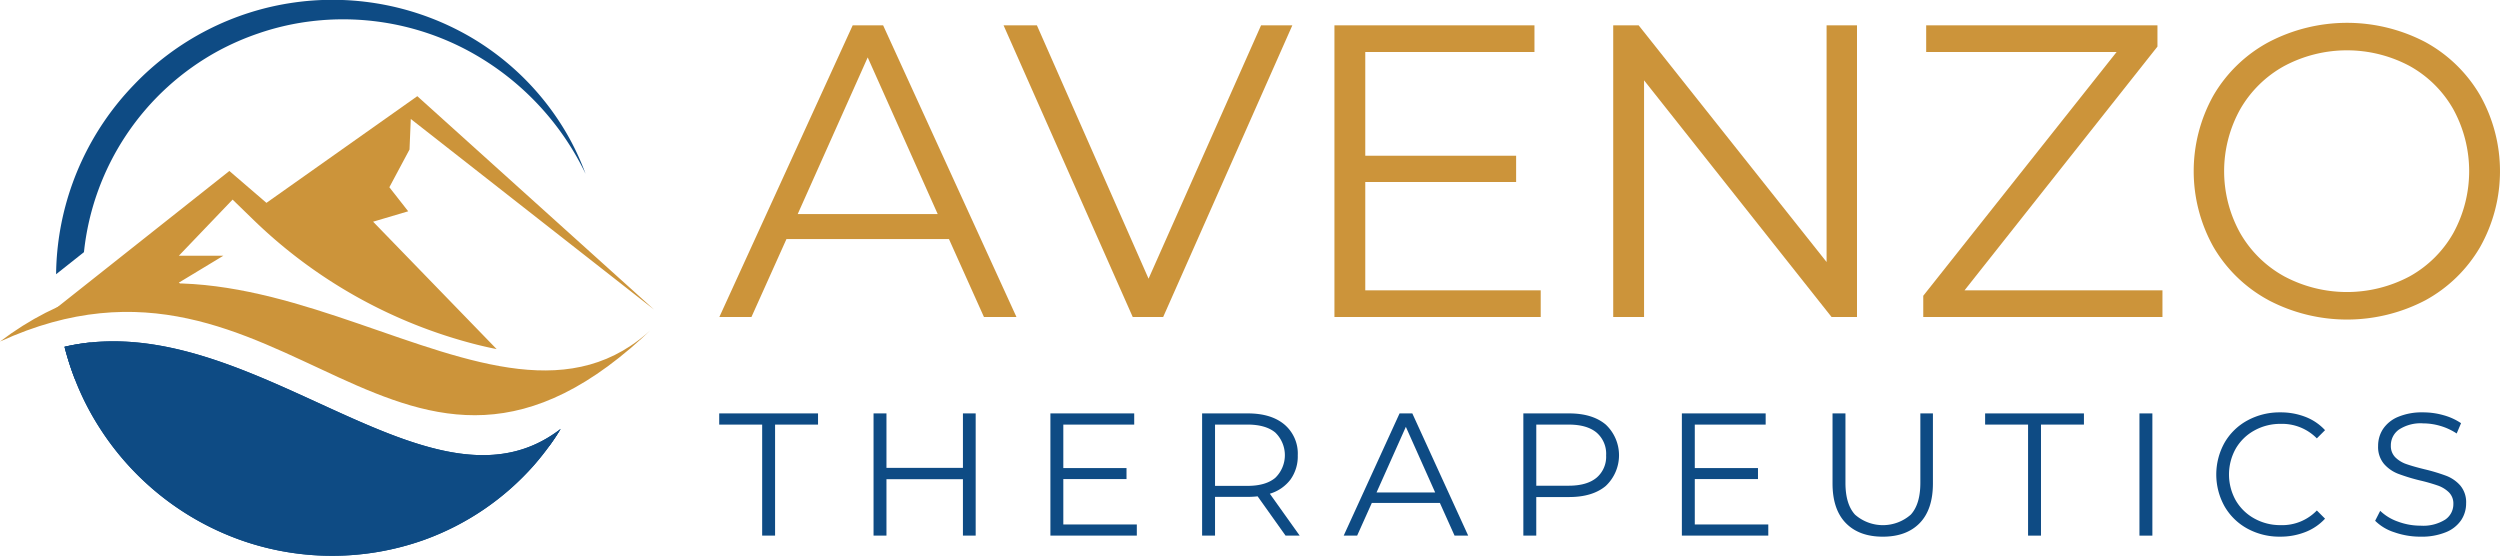
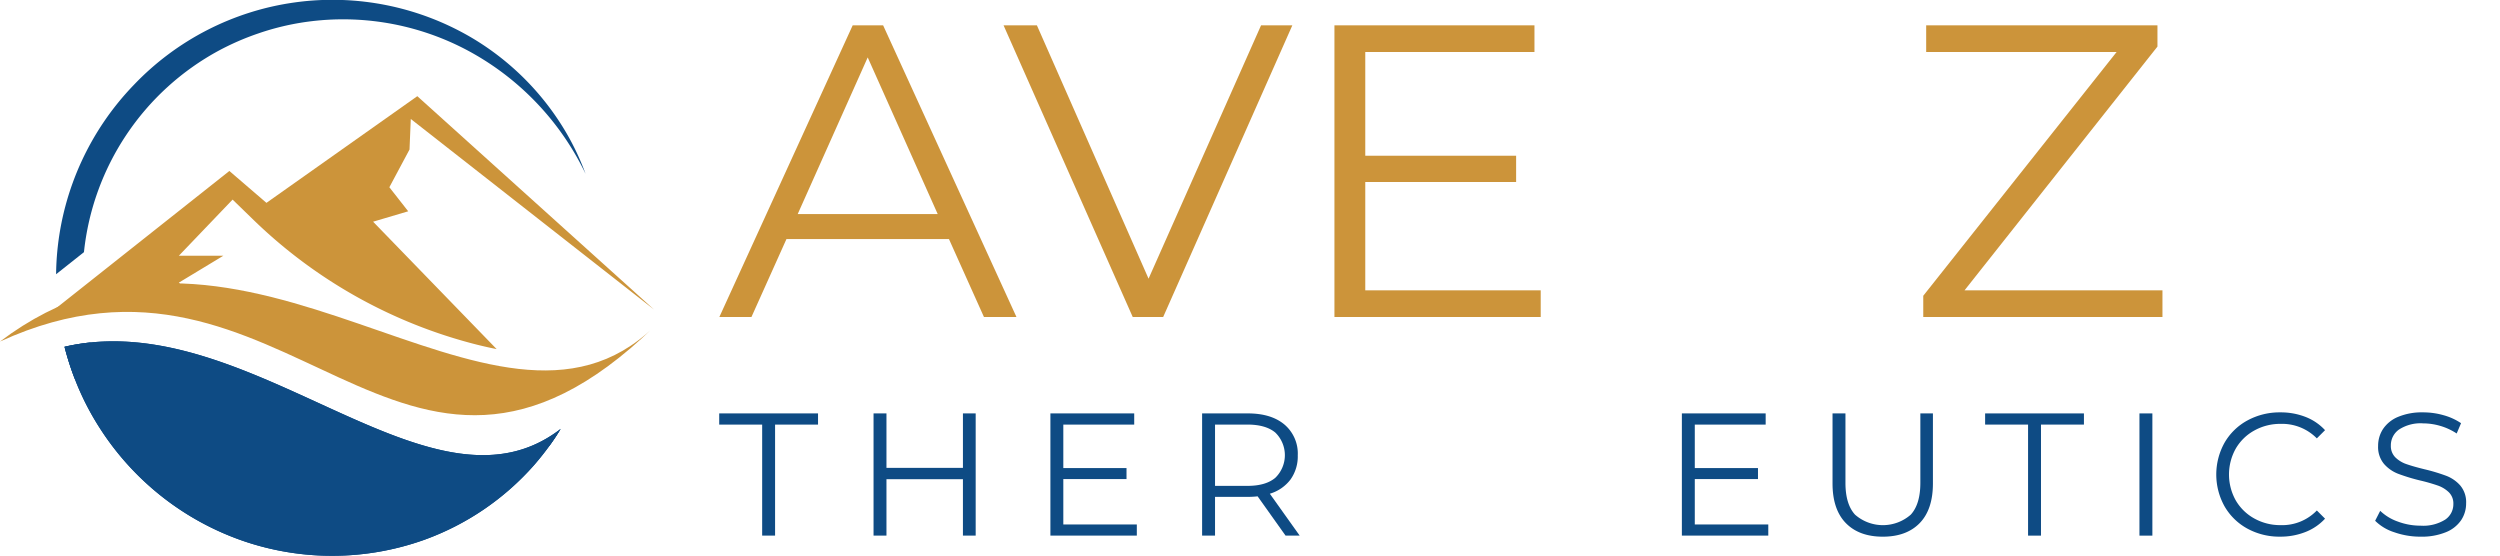
<svg xmlns="http://www.w3.org/2000/svg" width="568.668" height="126.427" viewBox="0 0 568.668 126.427">
  <g id="logo" transform="translate(-697.603 -939.292)">
    <g id="word_avenzeo">
      <path id="Path_1" d="M913.462,993.679H876.493l-7.962,17.726h-7.3l30.333-66.354h6.92l30.333,66.354h-7.394Zm-2.559-5.688L894.978,952.35l-15.925,35.641Z" fill="#cc943a" />
      <path id="Path_2" d="M991.569,945.051l-29.385,66.354h-6.919l-29.386-66.354h7.584l25.4,57.633,25.593-57.633Z" fill="#cc943a" />
      <path id="Path_3" d="M1048.065,1005.338v6.067h-46.922V945.051h45.5v6.066h-38.485v23.6h34.314v5.972h-34.314v24.646Z" fill="#cc943a" />
-       <path id="Path_4" d="M1120.01,945.051v66.354h-5.782l-42.656-53.842v53.842h-7.014V945.051h5.782l42.751,53.841V945.051Z" fill="#cc943a" />
      <path id="Path_5" d="M1189.491,1005.338v6.067h-54.41v-4.835l43.983-55.453h-43.319v-6.066h52.608v4.834l-43.888,55.453Z" fill="#cc943a" />
-       <path id="Path_6" d="M1213.615,1007.565A32.173,32.173,0,0,1,1201.1,995.48a35.3,35.3,0,0,1,0-34.5,32.169,32.169,0,0,1,12.512-12.086,38.411,38.411,0,0,1,35.641-.048,32.3,32.3,0,0,1,12.466,12.087,35.167,35.167,0,0,1,0,34.6,32.271,32.271,0,0,1-12.466,12.086,38.411,38.411,0,0,1-35.641-.048Zm32.087-5.4a25.737,25.737,0,0,0,9.953-9.859,29.307,29.307,0,0,0,0-28.153,25.748,25.748,0,0,0-9.953-9.858,30.307,30.307,0,0,0-28.485,0,25.973,25.973,0,0,0-10.048,9.858,28.976,28.976,0,0,0,0,28.153,25.962,25.962,0,0,0,10.048,9.859,30.315,30.315,0,0,0,28.485,0Z" fill="#cc943a" />
    </g>
    <g id="word_therapeutics">
      <g id="Group_3">
        <path id="Path_7" d="M870.971,1035.871H861.2v-2.541h22.478v2.541h-9.77v25.258h-2.938Z" fill="#0e4b84" />
        <path id="Path_8" d="M919.538,1033.33v27.8h-2.9V1048.3H899.245v12.827h-2.938v-27.8h2.938v12.39h17.394v-12.39Z" fill="#0e4b84" />
        <path id="Path_9" d="M956.192,1058.587v2.542H936.535v-27.8H955.6v2.541H939.473v9.889h14.376v2.5H939.473v10.325Z" fill="#0e4b84" />
        <path id="Path_10" d="M990.027,1061.129l-6.354-8.936a20,20,0,0,1-2.224.12h-7.466v8.816h-2.939v-27.8h10.4q5.32,0,8.34,2.541a8.655,8.655,0,0,1,3.018,6.99,9.038,9.038,0,0,1-1.648,5.5,9.134,9.134,0,0,1-4.706,3.237l6.791,9.531Zm-2.343-13.145a7.171,7.171,0,0,0,0-10.306q-2.184-1.806-6.314-1.807h-7.387v13.94h7.387Q985.5,1049.811,987.684,1047.984Z" fill="#0e4b84" />
-         <path id="Path_11" d="M1025.132,1053.7h-15.488l-3.335,7.427h-3.058l12.708-27.8h2.9l12.708,27.8h-3.1Zm-1.072-2.382-6.672-14.932-6.671,14.932Z" fill="#0e4b84" />
-         <path id="Path_12" d="M1062.859,1035.871a9.58,9.58,0,0,1,0,13.959q-3.018,2.523-8.34,2.522h-7.466v8.777h-2.938v-27.8h10.4Q1059.841,1033.33,1062.859,1035.871Zm-2.1,12.093a6.251,6.251,0,0,0,2.184-5.1,6.348,6.348,0,0,0-2.184-5.183q-2.184-1.806-6.314-1.807h-7.387v13.9h7.387Q1058.57,1049.771,1060.754,1047.964Z" fill="#0e4b84" />
        <path id="Path_13" d="M1099.831,1058.587v2.542h-19.658v-27.8h19.062v2.541h-16.123v9.889h14.376v2.5h-14.376v10.325Z" fill="#0e4b84" />
        <path id="Path_14" d="M1117.463,1058.269q-3.02-3.1-3.019-9.014V1033.33h2.939v15.806q0,4.845,2.184,7.227a9.611,9.611,0,0,0,12.669,0q2.183-2.382,2.184-7.227V1033.33h2.859v15.925q0,5.917-3,9.014t-8.4,3.1Q1120.481,1061.367,1117.463,1058.269Z" fill="#0e4b84" />
        <path id="Path_15" d="M1158.922,1035.871h-9.769v-2.541h22.477v2.541h-9.769v25.258h-2.939Z" fill="#0e4b84" />
        <path id="Path_16" d="M1184.258,1033.33h2.939v27.8h-2.939Z" fill="#0e4b84" />
        <path id="Path_17" d="M1208.82,1059.54a13.362,13.362,0,0,1-5.2-5.063,14.861,14.861,0,0,1,0-14.495,13.336,13.336,0,0,1,5.222-5.064,15.293,15.293,0,0,1,7.466-1.826,15.471,15.471,0,0,1,5.718,1.032,11.866,11.866,0,0,1,4.448,3.018l-1.866,1.867a11.077,11.077,0,0,0-8.221-3.3,12.076,12.076,0,0,0-6,1.509,11.015,11.015,0,0,0-4.23,4.13,12.061,12.061,0,0,0,0,11.755,11.024,11.024,0,0,0,4.23,4.13,12.077,12.077,0,0,0,6,1.509,10.924,10.924,0,0,0,8.221-3.336l1.866,1.866a12,12,0,0,1-4.468,3.038,15.349,15.349,0,0,1-5.738,1.053A15.166,15.166,0,0,1,1208.82,1059.54Z" fill="#0e4b84" />
        <path id="Path_18" d="M1242.258,1060.374a10.893,10.893,0,0,1-4.389-2.621l1.152-2.263a11.023,11.023,0,0,0,4.011,2.442,14.662,14.662,0,0,0,5.163.933,9.441,9.441,0,0,0,5.6-1.37,4.22,4.22,0,0,0,1.866-3.554,3.557,3.557,0,0,0-1.012-2.661,6.846,6.846,0,0,0-2.482-1.529,40.419,40.419,0,0,0-4.09-1.172,42.806,42.806,0,0,1-5-1.528,8.215,8.215,0,0,1-3.2-2.244,5.965,5.965,0,0,1-1.33-4.091,6.935,6.935,0,0,1,1.111-3.832,7.622,7.622,0,0,1,3.416-2.76,13.981,13.981,0,0,1,5.718-1.032,16.839,16.839,0,0,1,4.667.655,13.422,13.422,0,0,1,3.951,1.807l-.993,2.343a13.664,13.664,0,0,0-3.733-1.728,13.967,13.967,0,0,0-3.892-.575,8.987,8.987,0,0,0-5.5,1.409,4.375,4.375,0,0,0-1.847,3.634,3.626,3.626,0,0,0,1.013,2.681,6.622,6.622,0,0,0,2.542,1.548q1.528.537,4.11,1.172a41.382,41.382,0,0,1,4.944,1.489,8.124,8.124,0,0,1,3.2,2.224,5.885,5.885,0,0,1,1.311,4.031,6.849,6.849,0,0,1-1.132,3.832,7.608,7.608,0,0,1-3.475,2.74,14.52,14.52,0,0,1-5.758,1.013A17.846,17.846,0,0,1,1242.258,1060.374Z" fill="#0e4b84" />
      </g>
    </g>
    <g id="mark">
      <path id="Path_19" d="M782.471,989.721l28.1,28.979c-1.44-.284-2.908-.616-4.4-.986a112.7,112.7,0,0,1-51.193-28.682l-4.467-4.339-12.228,12.775H748.4c-2.5,1.516-7.592,4.592-10.108,6.111l.169.179,5.553,5.938H709.988c6.463-5.118,32.855-26.023,39.786-31.513l8.436,7.252,34.316-24.266,53.839,48.527-55.322-43.341-.289,6.947-4.586,8.583,4.286,5.47Z" fill="#cc943a" />
      <path id="Path_20" d="M697.6,1016.981c65.342-29.941,90.736,52.908,148.764-3.337C809.88,1049.01,752.911,975.129,697.6,1016.981Z" fill="#cc943a" />
      <path id="Path_21" d="M825.139,1036.845q-1.143,1.9-2.448,3.7-2.667,2.676-5.247,4.833c-36.556,30.666-60.411-13.5-96.244-19.317a45.705,45.705,0,0,0-6.593-.606,63.932,63.932,0,0,1-2.327-7.28,48.018,48.018,0,0,1,5.912-.982C758.263,1013.106,796.822,1058.748,825.139,1036.845Z" fill="#0e4b84" />
      <path id="Path_22" d="M825.139,1036.845q-1.143,1.9-2.448,3.7c-1.1,1.53-2.274,3.008-3.51,4.44a60.864,60.864,0,0,1-25.217,17.152,62.295,62.295,0,0,1-40.949.237,63.227,63.227,0,0,1-32.589-25.512,61.366,61.366,0,0,1-5.819-11.407,63.932,63.932,0,0,1-2.327-7.28,48.018,48.018,0,0,1,5.912-.982,58.257,58.257,0,0,0,7.06,16.6,58.6,58.6,0,0,0,12.667,14.456,59.452,59.452,0,0,0,7.949,5.507,58.187,58.187,0,0,0,8.741,4.186,60.6,60.6,0,0,0,38.431,1.379,60.864,60.864,0,0,0,17.782-8.584,61.6,61.6,0,0,0,6.622-5.363c.363-.33.721-.67,1.073-1.016A64.669,64.669,0,0,0,825.139,1036.845Z" fill="#0e4b84" />
      <path id="Path_23" d="M830.8,978.835a62.378,62.378,0,0,0-27.211-28.27,60.225,60.225,0,0,0-37.981-6.034,58.753,58.753,0,0,0-9.383,2.411,59.863,59.863,0,0,0-8.856,3.865A59.146,59.146,0,0,0,716.7,996.65l-6.336,5.022q.027-2.626.273-5.24a63.091,63.091,0,0,1,17.385-37.8,62.43,62.43,0,0,1,77.028-10.667A60.905,60.905,0,0,1,826.5,969.652,58.64,58.64,0,0,1,830.8,978.835Z" fill="#0e4b84" />
      <path id="Path_24" d="M825.139,1036.845q-1.143,1.9-2.448,3.7c-1.1,1.53-2.274,3.008-3.51,4.44a60.864,60.864,0,0,1-25.217,17.152,62.295,62.295,0,0,1-40.949.237,63.227,63.227,0,0,1-32.589-25.512,61.366,61.366,0,0,1-5.819-11.407,63.932,63.932,0,0,1-2.327-7.28,48.018,48.018,0,0,1,5.912-.982C758.263,1013.106,796.822,1058.748,825.139,1036.845Z" fill="#0e4b84" />
    </g>
  </g>
</svg>